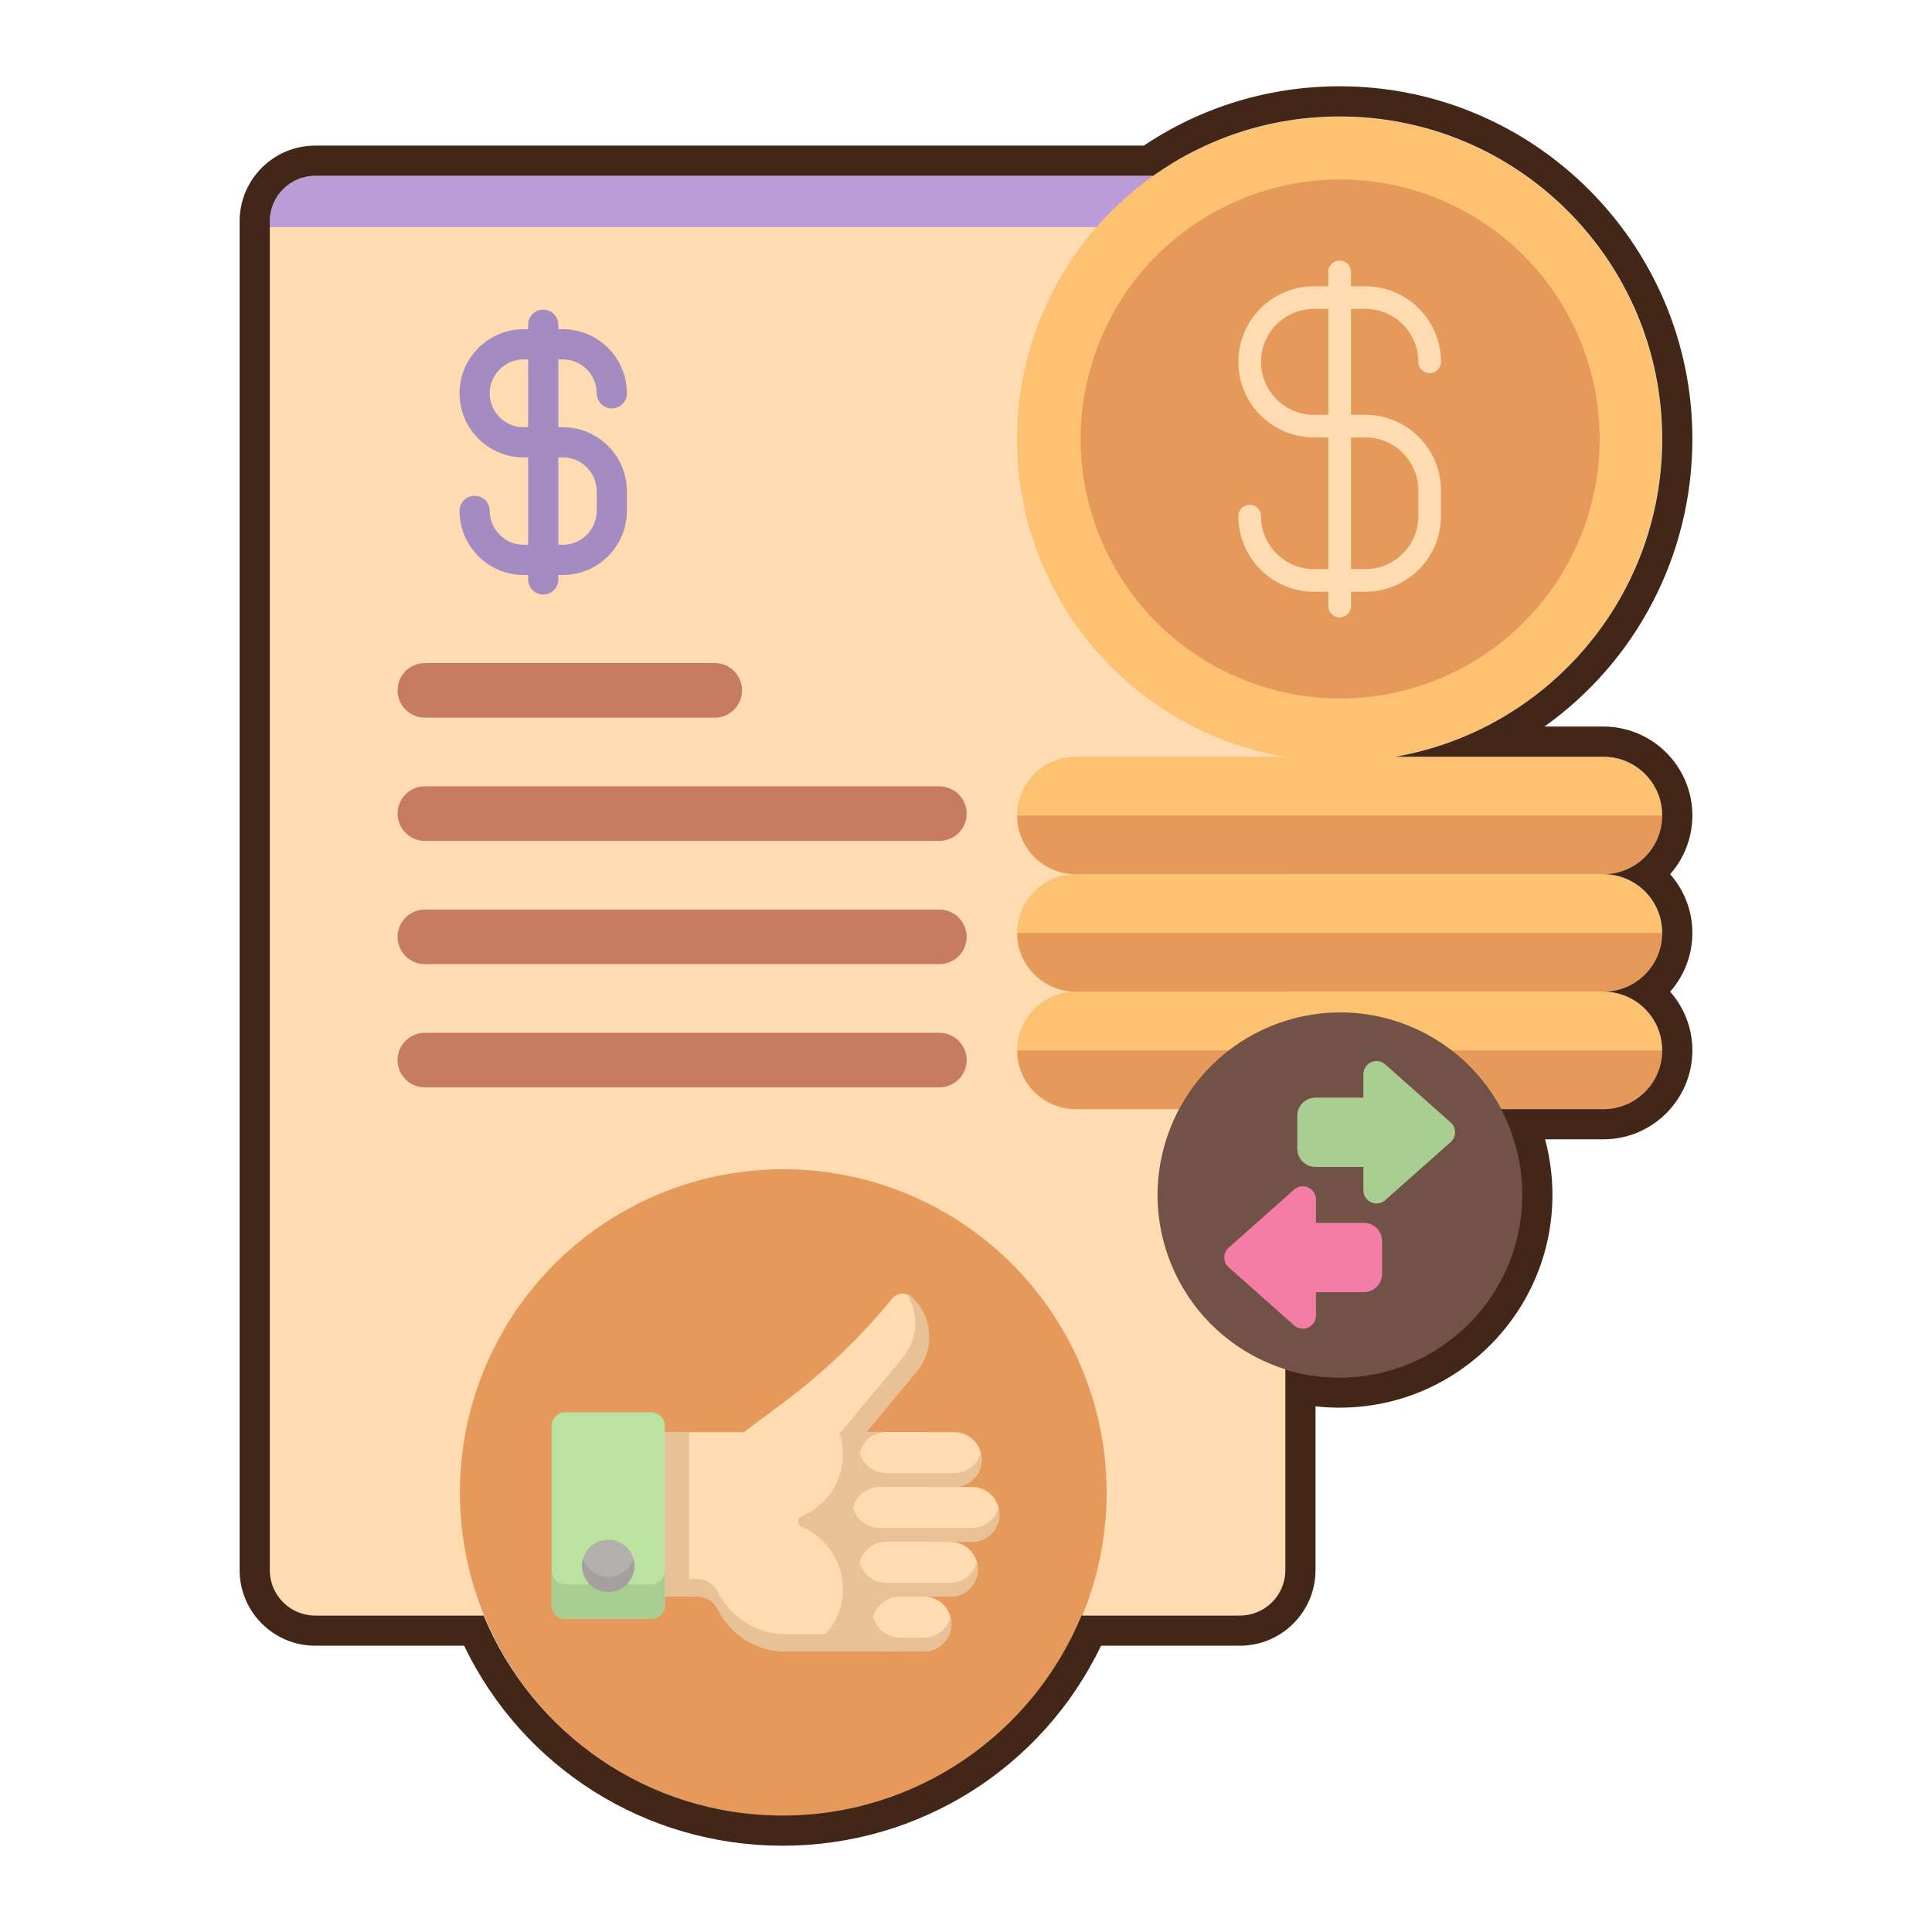
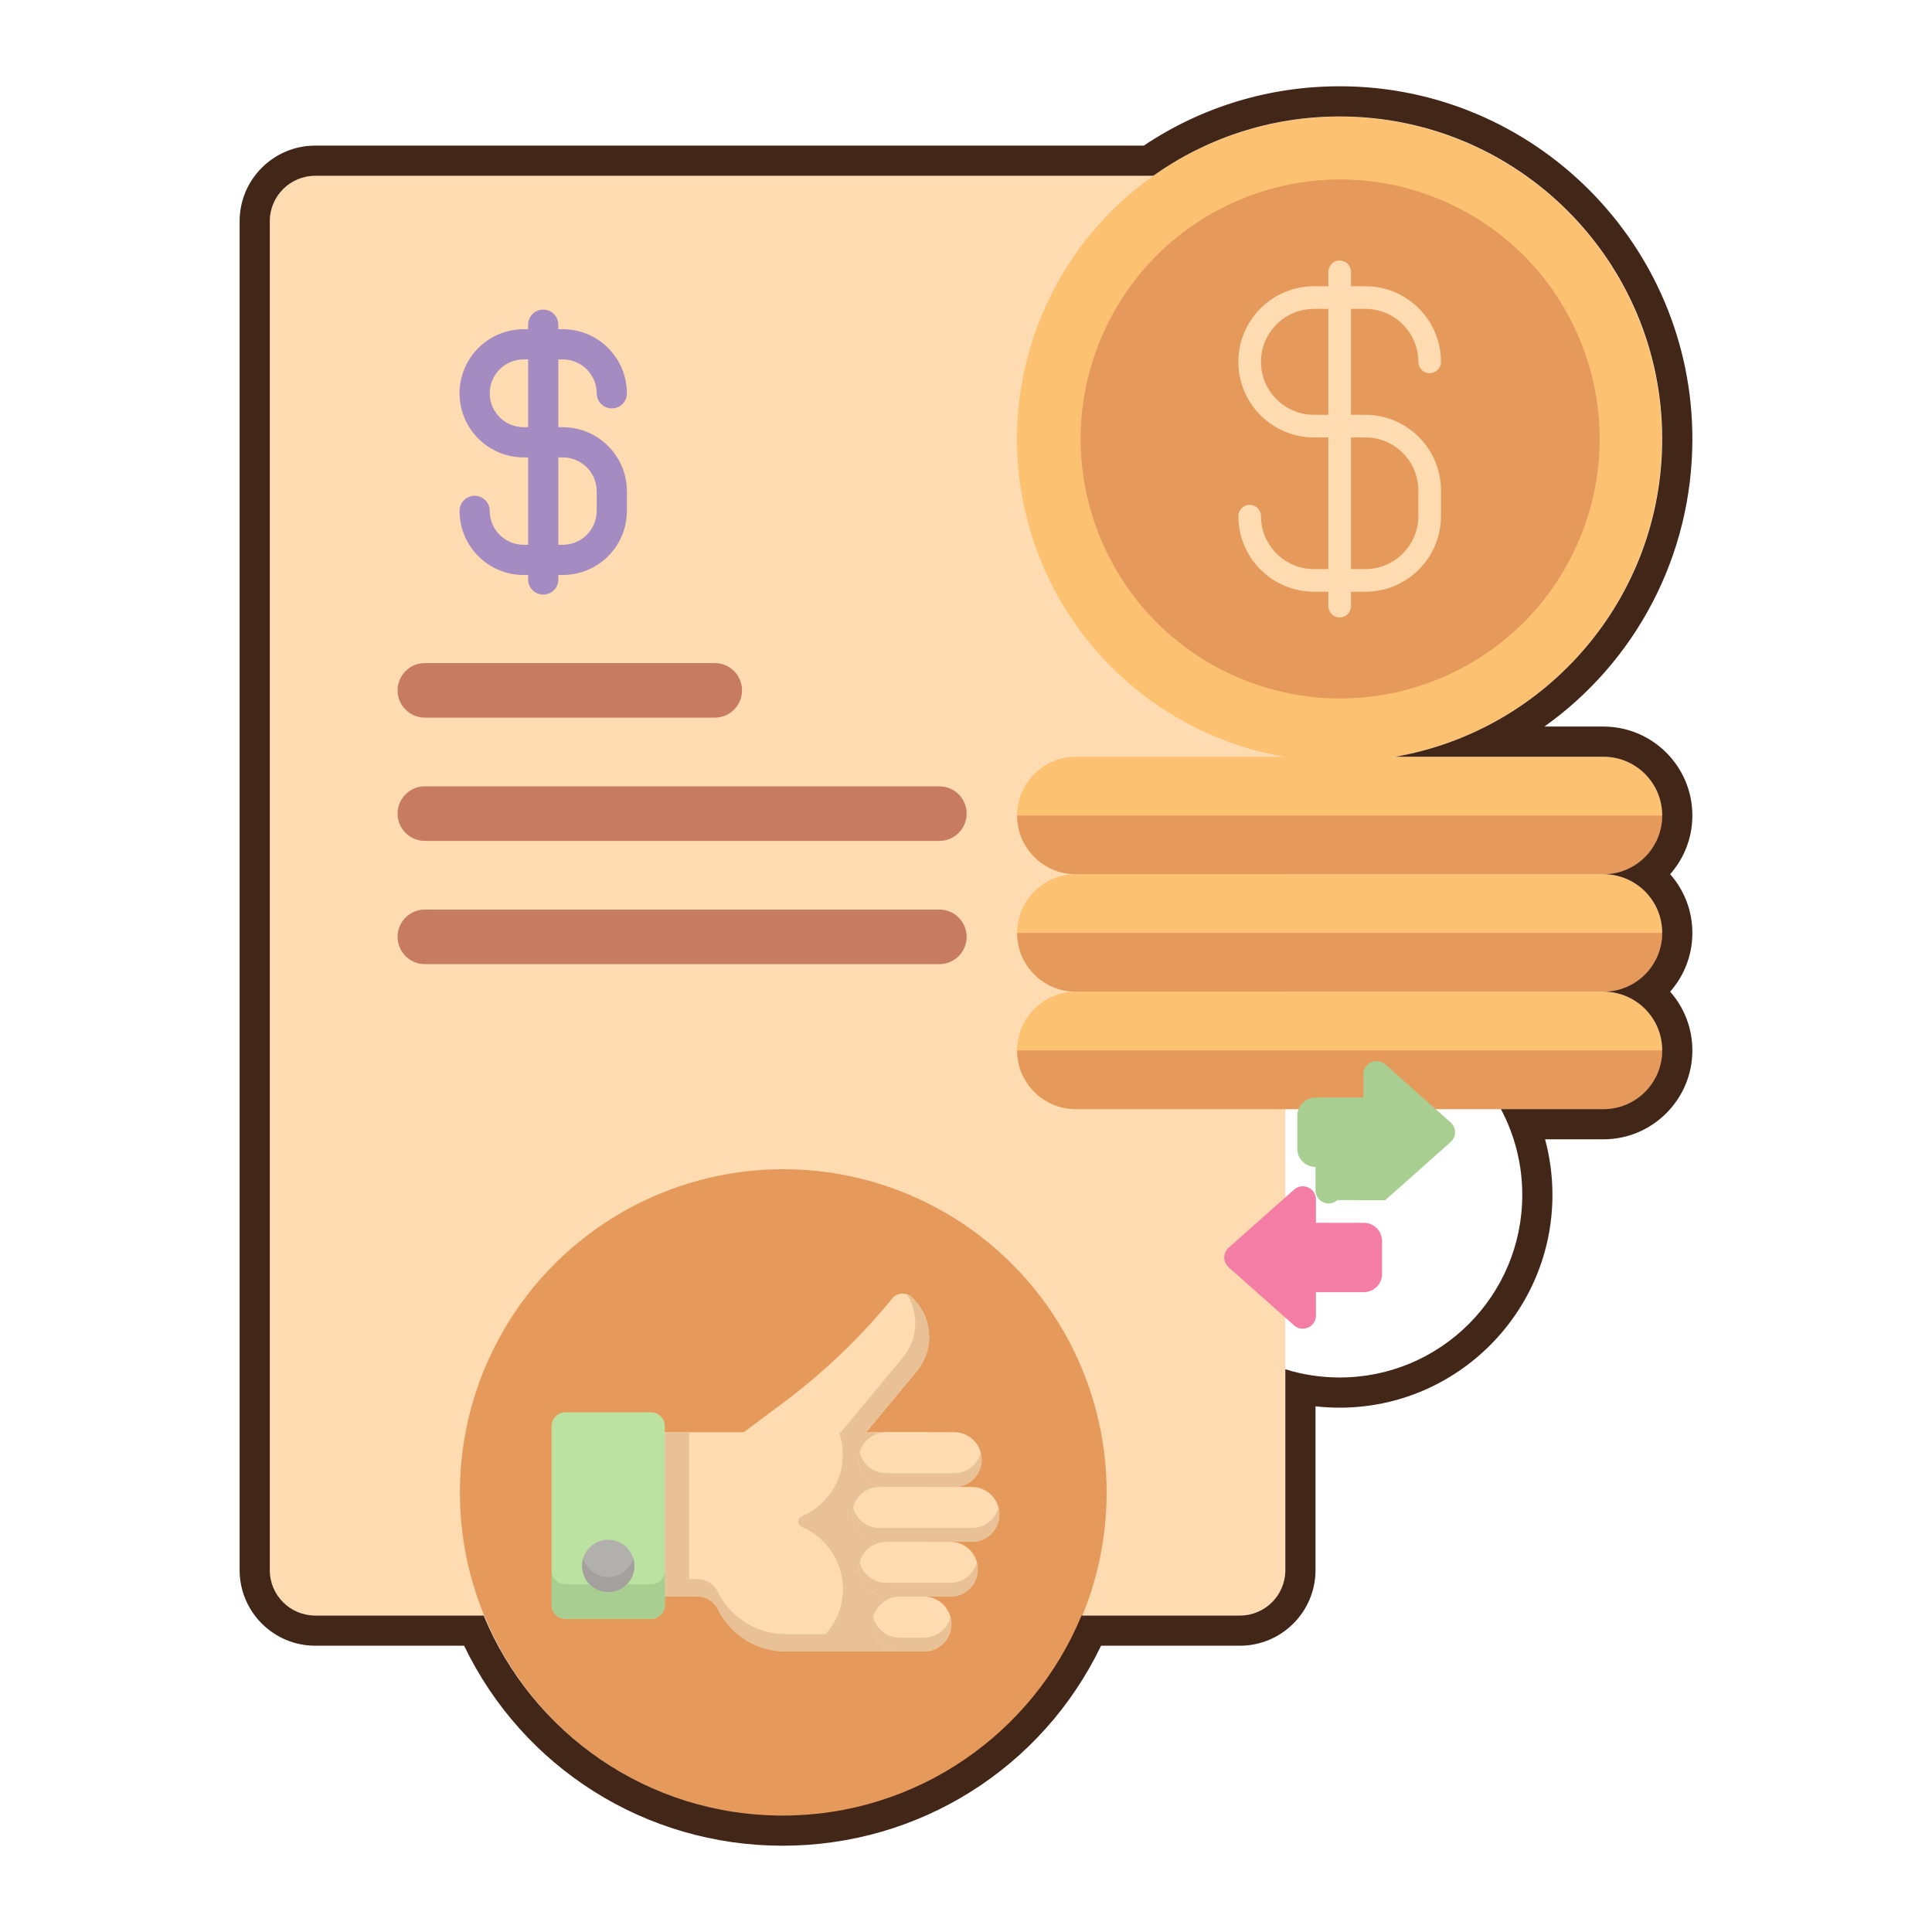
<svg xmlns="http://www.w3.org/2000/svg" id="Layer_1" enable-background="new 0 0 256 256" height="512" viewBox="0 0 256 256" width="512">
  <g>
    <g>
      <g>
        <g>
          <g>
            <path d="m41.767 23.294c-3.322 0-6.015 2.693-6.015 6.015v178.741c0 3.322 2.693 6.015 6.015 6.015h122.532c3.322 0 6.015-2.693 6.015-6.015v-178.74c0-3.322-2.693-6.015-6.015-6.015h-122.532z" fill="#fedbb0" />
          </g>
        </g>
        <g>
          <g>
            <path d="m56.296 87.862c-1.996 0-3.614 1.618-3.614 3.615s1.618 3.614 3.614 3.614h38.412c1.996 0 3.614-1.618 3.614-3.614s-1.618-3.615-3.614-3.615z" fill="#c77b61" />
          </g>
        </g>
        <g>
          <g>
            <g>
              <path d="m56.296 104.193c-1.996 0-3.614 1.618-3.614 3.615 0 1.996 1.618 3.614 3.614 3.614h68.176c1.996 0 3.614-1.618 3.614-3.614 0-1.996-1.618-3.615-3.614-3.615z" fill="#c77b61" />
            </g>
          </g>
          <g>
            <g>
              <path d="m56.296 120.523c-1.996 0-3.614 1.618-3.614 3.614s1.618 3.614 3.614 3.614h68.176c1.996 0 3.614-1.618 3.614-3.614 0-1.996-1.618-3.614-3.614-3.614z" fill="#c77b61" />
            </g>
          </g>
          <g>
            <g>
-               <path d="m56.296 136.853c-1.996 0-3.614 1.618-3.614 3.614s1.618 3.615 3.614 3.615h68.176c1.996 0 3.614-1.618 3.614-3.614 0-1.996-1.618-3.614-3.614-3.614h-68.176z" fill="#c77b61" />
-             </g>
+               </g>
          </g>
        </g>
        <g>
-           <path d="m41.767 23.294c-3.322 0-6.015 2.693-6.015 6.015v.789h134.562v-.788c0-3.322-2.693-6.015-6.015-6.015h-122.532z" fill="#ba9dd6" />
-         </g>
+           </g>
      </g>
      <g>
        <g>
          <g>
            <g>
              <g>
                <ellipse cx="177.513" cy="58.168" fill="#fcc171" rx="42.735" ry="42.735" transform="matrix(.707 -.707 .707 .707 10.862 142.558)" />
              </g>
            </g>
          </g>
          <g>
            <g>
              <g>
                <ellipse cx="177.513" cy="58.168" fill="#e59a5c" rx="34.37" ry="34.37" transform="matrix(.383 -.924 .924 .383 55.842 199.908)" />
              </g>
            </g>
          </g>
          <g>
            <g>
              <path d="m174.105 40.929h6.814c3.869 0 7.018 3.148 7.018 7.018 0 .828.672 1.5 1.5 1.5s1.5-.672 1.5-1.5c0-5.523-4.494-10.018-10.018-10.018h-6.814c-5.523 0-10.018 4.494-10.018 10.018s4.494 10.018 10.018 10.018h6.814c3.869 0 7.018 3.148 7.018 7.018v3.407c0 3.869-3.148 7.018-7.018 7.018h-6.814c-3.869 0-7.018-3.148-7.018-7.018 0-.828-.672-1.5-1.5-1.5s-1.5.672-1.5 1.5c0 5.523 4.494 10.018 10.018 10.018h6.814c5.523 0 10.018-4.494 10.018-10.018v-3.407c0-5.523-4.494-10.018-10.018-10.018h-6.814c-3.869 0-7.018-3.148-7.018-7.018s3.149-7.018 7.018-7.018z" fill="#fedbb0" />
            </g>
            <g>
              <path d="m176.013 36.021v44.292c0 .828.672 1.5 1.5 1.5s1.5-.672 1.5-1.5v-44.292c0-.828-.672-1.5-1.5-1.5s-1.5.672-1.5 1.5z" fill="#fedbb0" />
            </g>
          </g>
        </g>
        <g>
          <g>
            <path d="m142.559 131.402c-4.298 0-7.782 3.484-7.782 7.782 0 4.298 3.484 7.782 7.782 7.782h69.907c4.298 0 7.782-3.484 7.782-7.782 0-4.298-3.484-7.782-7.782-7.782z" fill="#fcc171" />
          </g>
        </g>
        <g>
          <path d="m142.559 146.966h69.907c4.298 0 7.782-3.484 7.782-7.782h-85.471c.001 4.297 3.485 7.782 7.782 7.782z" fill="#e59a5c" />
        </g>
        <g>
          <g>
            <path d="m142.559 115.838c-4.298 0-7.782 3.484-7.782 7.782s3.484 7.782 7.782 7.782h69.907c4.298 0 7.782-3.484 7.782-7.782s-3.484-7.782-7.782-7.782z" fill="#fcc171" />
          </g>
        </g>
        <g>
          <path d="m142.559 131.402h69.907c4.298 0 7.782-3.484 7.782-7.782h-85.471c.001 4.298 3.485 7.782 7.782 7.782z" fill="#e59a5c" />
        </g>
        <g>
          <g>
            <path d="m142.559 100.274c-4.298 0-7.782 3.484-7.782 7.782s3.484 7.782 7.782 7.782h69.907c4.298 0 7.782-3.484 7.782-7.782s-3.484-7.782-7.782-7.782z" fill="#fcc171" />
          </g>
        </g>
        <g>
          <path d="m142.559 115.838h69.907c4.298 0 7.782-3.484 7.782-7.782h-85.471c.001 4.298 3.485 7.782 7.782 7.782z" fill="#e59a5c" />
        </g>
      </g>
      <g>
        <g>
          <path d="m69.383 47.624h5.193c2.477 0 4.491 2.016 4.491 4.492 0 1.104.896 2 2 2s2-.896 2-2c0-4.683-3.81-8.492-8.491-8.492h-5.193c-4.682 0-8.491 3.81-8.491 8.492s3.81 8.491 8.491 8.491h5.193c2.477 0 4.491 2.016 4.491 4.492v2.597c0 2.477-2.015 4.491-4.491 4.491h-5.193c-2.477 0-4.491-2.015-4.491-4.491 0-1.104-.896-2-2-2s-2 .896-2 2c0 4.682 3.81 8.491 8.491 8.491h5.193c4.682 0 8.491-3.81 8.491-8.491v-2.596c0-4.683-3.81-8.492-8.491-8.492h-5.193c-2.477 0-4.491-2.015-4.491-4.491s2.014-4.493 4.491-4.493z" fill="#a48bc1" />
        </g>
        <g>
          <path d="m69.979 43.027v33.757c0 1.104.896 2 2 2s2-.896 2-2v-33.757c0-1.104-.896-2-2-2s-2 .896-2 2z" fill="#a48bc1" />
        </g>
      </g>
      <g>
        <g>
          <ellipse cx="103.698" cy="197.736" fill="#e59a5c" rx="42.832" ry="42.832" transform="matrix(.851 -.526 .526 .851 -88.469 84.049)" />
        </g>
        <g>
          <g>
            <g>
              <path d="m121.28 172.371-.32-.355c-.678-.752-1.837-.811-2.588-.133-4.284 5.261-9.202 9.973-14.642 14.029l-5.176 3.859h-.684-9.774v21.763h4.321c1.141 0 2.184.649 2.688 1.673 1.693 3.44 5.195 5.62 9.029 5.62h18.63v-29.055h-7.99l6.699-8.07c2.262-2.727 2.18-6.701-.193-9.331z" fill="#fedbb0" />
            </g>
            <g>
              <path d="m106.152 218.824h16.612v-29.053h-11.563c.023.06.041.124.06.188.284.861.431 1.778.431 2.731 0 .284-.014.568-.041.843-.312 3.335-2.456 6.139-5.416 7.39-.609.257-.609 1.146 0 1.402 3.207 1.356 5.457 4.531 5.457 8.233 0 3.735-2.287 6.928-5.54 8.266z" fill="#e8c197" />
            </g>
            <g>
              <path d="m95.104 210.915c-.504-1.024-1.546-1.673-2.688-1.673h-4.321v2.291h4.321c1.141 0 2.184.649 2.688 1.673 1.693 3.44 5.195 5.62 9.029 5.62h18.63v-2.291h-18.63c-3.834 0-7.336-2.179-9.029-5.62z" fill="#e8c197" />
            </g>
            <g>
              <path d="m88.096 189.771h3.207v21.763h-3.207z" fill="#e8c197" />
            </g>
            <g>
              <path d="m74.923 187.136c-1.012 0-1.833.821-1.833 1.833v23.71c0 1.012.821 1.833 1.833 1.833h11.34c1.012 0 1.833-.821 1.833-1.833v-23.71c0-1.012-.821-1.833-1.833-1.833z" fill="#bbe2a1" />
            </g>
            <g>
              <path d="m74.923 209.93c-1.012 0-1.833-.821-1.833-1.833v4.582c0 1.012.821 1.833 1.833 1.833h11.34c1.012 0 1.833-.821 1.833-1.833v-4.582c0 1.012-.821 1.833-1.833 1.833z" fill="#a9ce91" />
            </g>
            <g>
              <path d="m117.423 189.771c-2.006 0-3.632 1.626-3.632 3.632 0 2.006 1.626 3.632 3.632 3.632h9.02c2.006 0 3.632-1.626 3.632-3.632 0-2.006-1.626-3.632-3.632-3.632z" fill="#fedbb0" />
            </g>
            <g>
              <path d="m126.444 195.202h-9.02c-1.689 0-3.104-1.154-3.511-2.716-.076.293-.121.599-.121.917 0 2.006 1.626 3.632 3.632 3.632h9.02c2.006 0 3.632-1.626 3.632-3.632 0-.317-.045-.623-.121-.917-.407 1.561-1.823 2.716-3.511 2.716z" fill="#e8c197" />
            </g>
            <g>
              <path d="m114.77 189.771 6.703-8.073c2.263-2.726 2.181-6.698-.192-9.328l-.321-.353c-.22-.243-.49-.403-.774-.504 1.617 2.571 1.452 5.947-.545 8.353l-8.224 9.906-.156.188c.284.861.431 1.778.431 2.731 0 .284-.014.568-.041.843z" fill="#e8c197" />
            </g>
            <g>
              <path d="m116.545 197.034c-2.006 0-3.632 1.626-3.632 3.632s1.626 3.632 3.632 3.632h12.247c2.006 0 3.632-1.626 3.632-3.632s-1.626-3.632-3.632-3.632z" fill="#fedbb0" />
            </g>
            <g>
              <path d="m128.792 202.466h-12.247c-1.689 0-3.104-1.154-3.511-2.716-.076.293-.121.599-.121.916 0 2.006 1.626 3.632 3.632 3.632h12.247c2.006 0 3.632-1.626 3.632-3.632 0-.317-.045-.623-.121-.916-.407 1.561-1.823 2.716-3.511 2.716z" fill="#e8c197" />
            </g>
            <g>
              <path d="m117.423 204.298c-2.006 0-3.632 1.626-3.632 3.632s1.626 3.632 3.632 3.632h8.505c2.006 0 3.632-1.626 3.632-3.632s-1.626-3.632-3.632-3.632z" fill="#fedbb0" />
            </g>
            <g>
              <path d="m125.928 209.729h-8.505c-1.689 0-3.104-1.154-3.511-2.716-.076.293-.121.599-.121.917 0 2.006 1.626 3.632 3.632 3.632h8.505c2.006 0 3.632-1.626 3.632-3.632 0-.317-.045-.623-.121-.917-.407 1.562-1.822 2.716-3.511 2.716z" fill="#e8c197" />
            </g>
            <g>
              <path d="m119.218 211.562c-2.006 0-3.632 1.626-3.632 3.632s1.626 3.632 3.632 3.632h3.217c2.006 0 3.632-1.626 3.632-3.632s-1.626-3.632-3.632-3.632z" fill="#fedbb0" />
            </g>
            <g>
              <path d="m122.435 216.993h-3.217c-1.689 0-3.104-1.154-3.511-2.715-.076.293-.121.599-.121.916 0 2.006 1.626 3.632 3.632 3.632h3.217c2.006 0 3.632-1.626 3.632-3.632 0-.317-.045-.623-.121-.916-.407 1.561-1.823 2.715-3.511 2.715z" fill="#e8c197" />
            </g>
          </g>
          <g>
            <circle cx="80.593" cy="207.489" fill="#b2b0ad" r="3.465" />
          </g>
          <g>
            <path d="m80.593 208.954c-1.566 0-2.888-1.039-3.317-2.465-.095.317-.148.652-.148 1 0 1.914 1.551 3.465 3.465 3.465s3.465-1.551 3.465-3.465c0-.348-.053-.683-.148-1-.429 1.426-1.751 2.465-3.317 2.465z" fill="#a3a09d" />
          </g>
        </g>
      </g>
      <g>
        <g>
-           <ellipse cx="177.513" cy="158.328" fill="#725246" rx="24.195" ry="24.195" transform="matrix(.383 -.924 .924 .383 -36.694 261.739)" />
-         </g>
+           </g>
        <g>
          <g>
            <g>
              <g>
                <g>
                  <g>
-                     <path d="m183.554 159.024 8.663-7.69c.78-.693.78-1.912 0-2.604l-8.663-7.69c-1.123-.997-2.897-.2-2.897 1.302v3.096h-6.347c-1.334 0-2.415 1.081-2.415 2.416v4.357c0 1.334 1.081 2.416 2.415 2.416h6.347v3.096c-.001 1.501 1.774 2.298 2.897 1.301z" fill="#a9ce91" />
+                     <path d="m183.554 159.024 8.663-7.69c.78-.693.78-1.912 0-2.604l-8.663-7.69c-1.123-.997-2.897-.2-2.897 1.302v3.096h-6.347c-1.334 0-2.415 1.081-2.415 2.416v4.357c0 1.334 1.081 2.416 2.415 2.416v3.096c-.001 1.501 1.774 2.298 2.897 1.301z" fill="#a9ce91" />
                  </g>
                </g>
              </g>
            </g>
            <g>
              <g>
                <g>
                  <g>
                    <path d="m171.472 157.632-8.663 7.69c-.78.693-.78 1.912 0 2.604l8.663 7.69c1.123.997 2.897.2 2.897-1.302v-3.096h6.347c1.334 0 2.416-1.082 2.416-2.416v-4.357c0-1.334-1.082-2.415-2.416-2.415h-6.347v-3.096c0-1.502-1.774-2.299-2.897-1.302z" fill="#f47da5" />
                  </g>
                </g>
              </g>
            </g>
          </g>
        </g>
      </g>
    </g>
    <g>
      <path d="m224.248 58.167c0-25.77-20.965-46.735-46.735-46.735-9.316 0-18.26 2.714-25.951 7.862h-109.795c-5.522 0-10.015 4.493-10.015 10.015v178.741c0 5.522 4.493 10.015 10.015 10.015h19.73c7.786 16.186 24.067 26.502 42.201 26.502s34.415-10.315 42.201-26.502h18.399c5.522 0 10.015-4.493 10.015-10.015v-21.707c1.058.12 2.126.18 3.199.18 15.547 0 28.195-12.648 28.195-28.195 0-2.49-.332-4.97-.977-7.363h7.735c6.497 0 11.782-5.285 11.782-11.782 0-2.98-1.112-5.705-2.943-7.782 1.831-2.077 2.943-4.802 2.943-7.782s-1.112-5.705-2.943-7.782c1.831-2.077 2.943-4.802 2.943-7.782 0-6.497-5.285-11.782-11.782-11.782h-7.824c11.992-8.525 19.607-22.512 19.607-38.106zm-39.394 42.107h27.613c4.298 0 7.782 3.484 7.782 7.782s-3.484 7.782-7.782 7.782c4.298 0 7.782 3.484 7.782 7.782s-3.484 7.782-7.782 7.782c4.298 0 7.782 3.484 7.782 7.782s-3.484 7.782-7.782 7.782h-13.587c1.805 3.388 2.829 7.256 2.829 11.363 0 13.363-10.833 24.195-24.195 24.195-2.507 0-4.925-.381-7.199-1.089v26.616c0 3.322-2.693 6.015-6.015 6.015h-20.992c-6.42 15.555-21.735 26.502-39.608 26.502s-33.188-10.947-39.608-26.502h-22.325c-3.322 0-6.015-2.693-6.015-6.015v-178.741c0-3.322 2.693-6.015 6.015-6.015h111.04c6.976-4.951 15.501-7.862 24.707-7.862 23.602 0 42.735 19.133 42.735 42.735-.001 21.099-15.291 38.625-35.395 42.106z" fill="#422618" />
    </g>
  </g>
</svg>